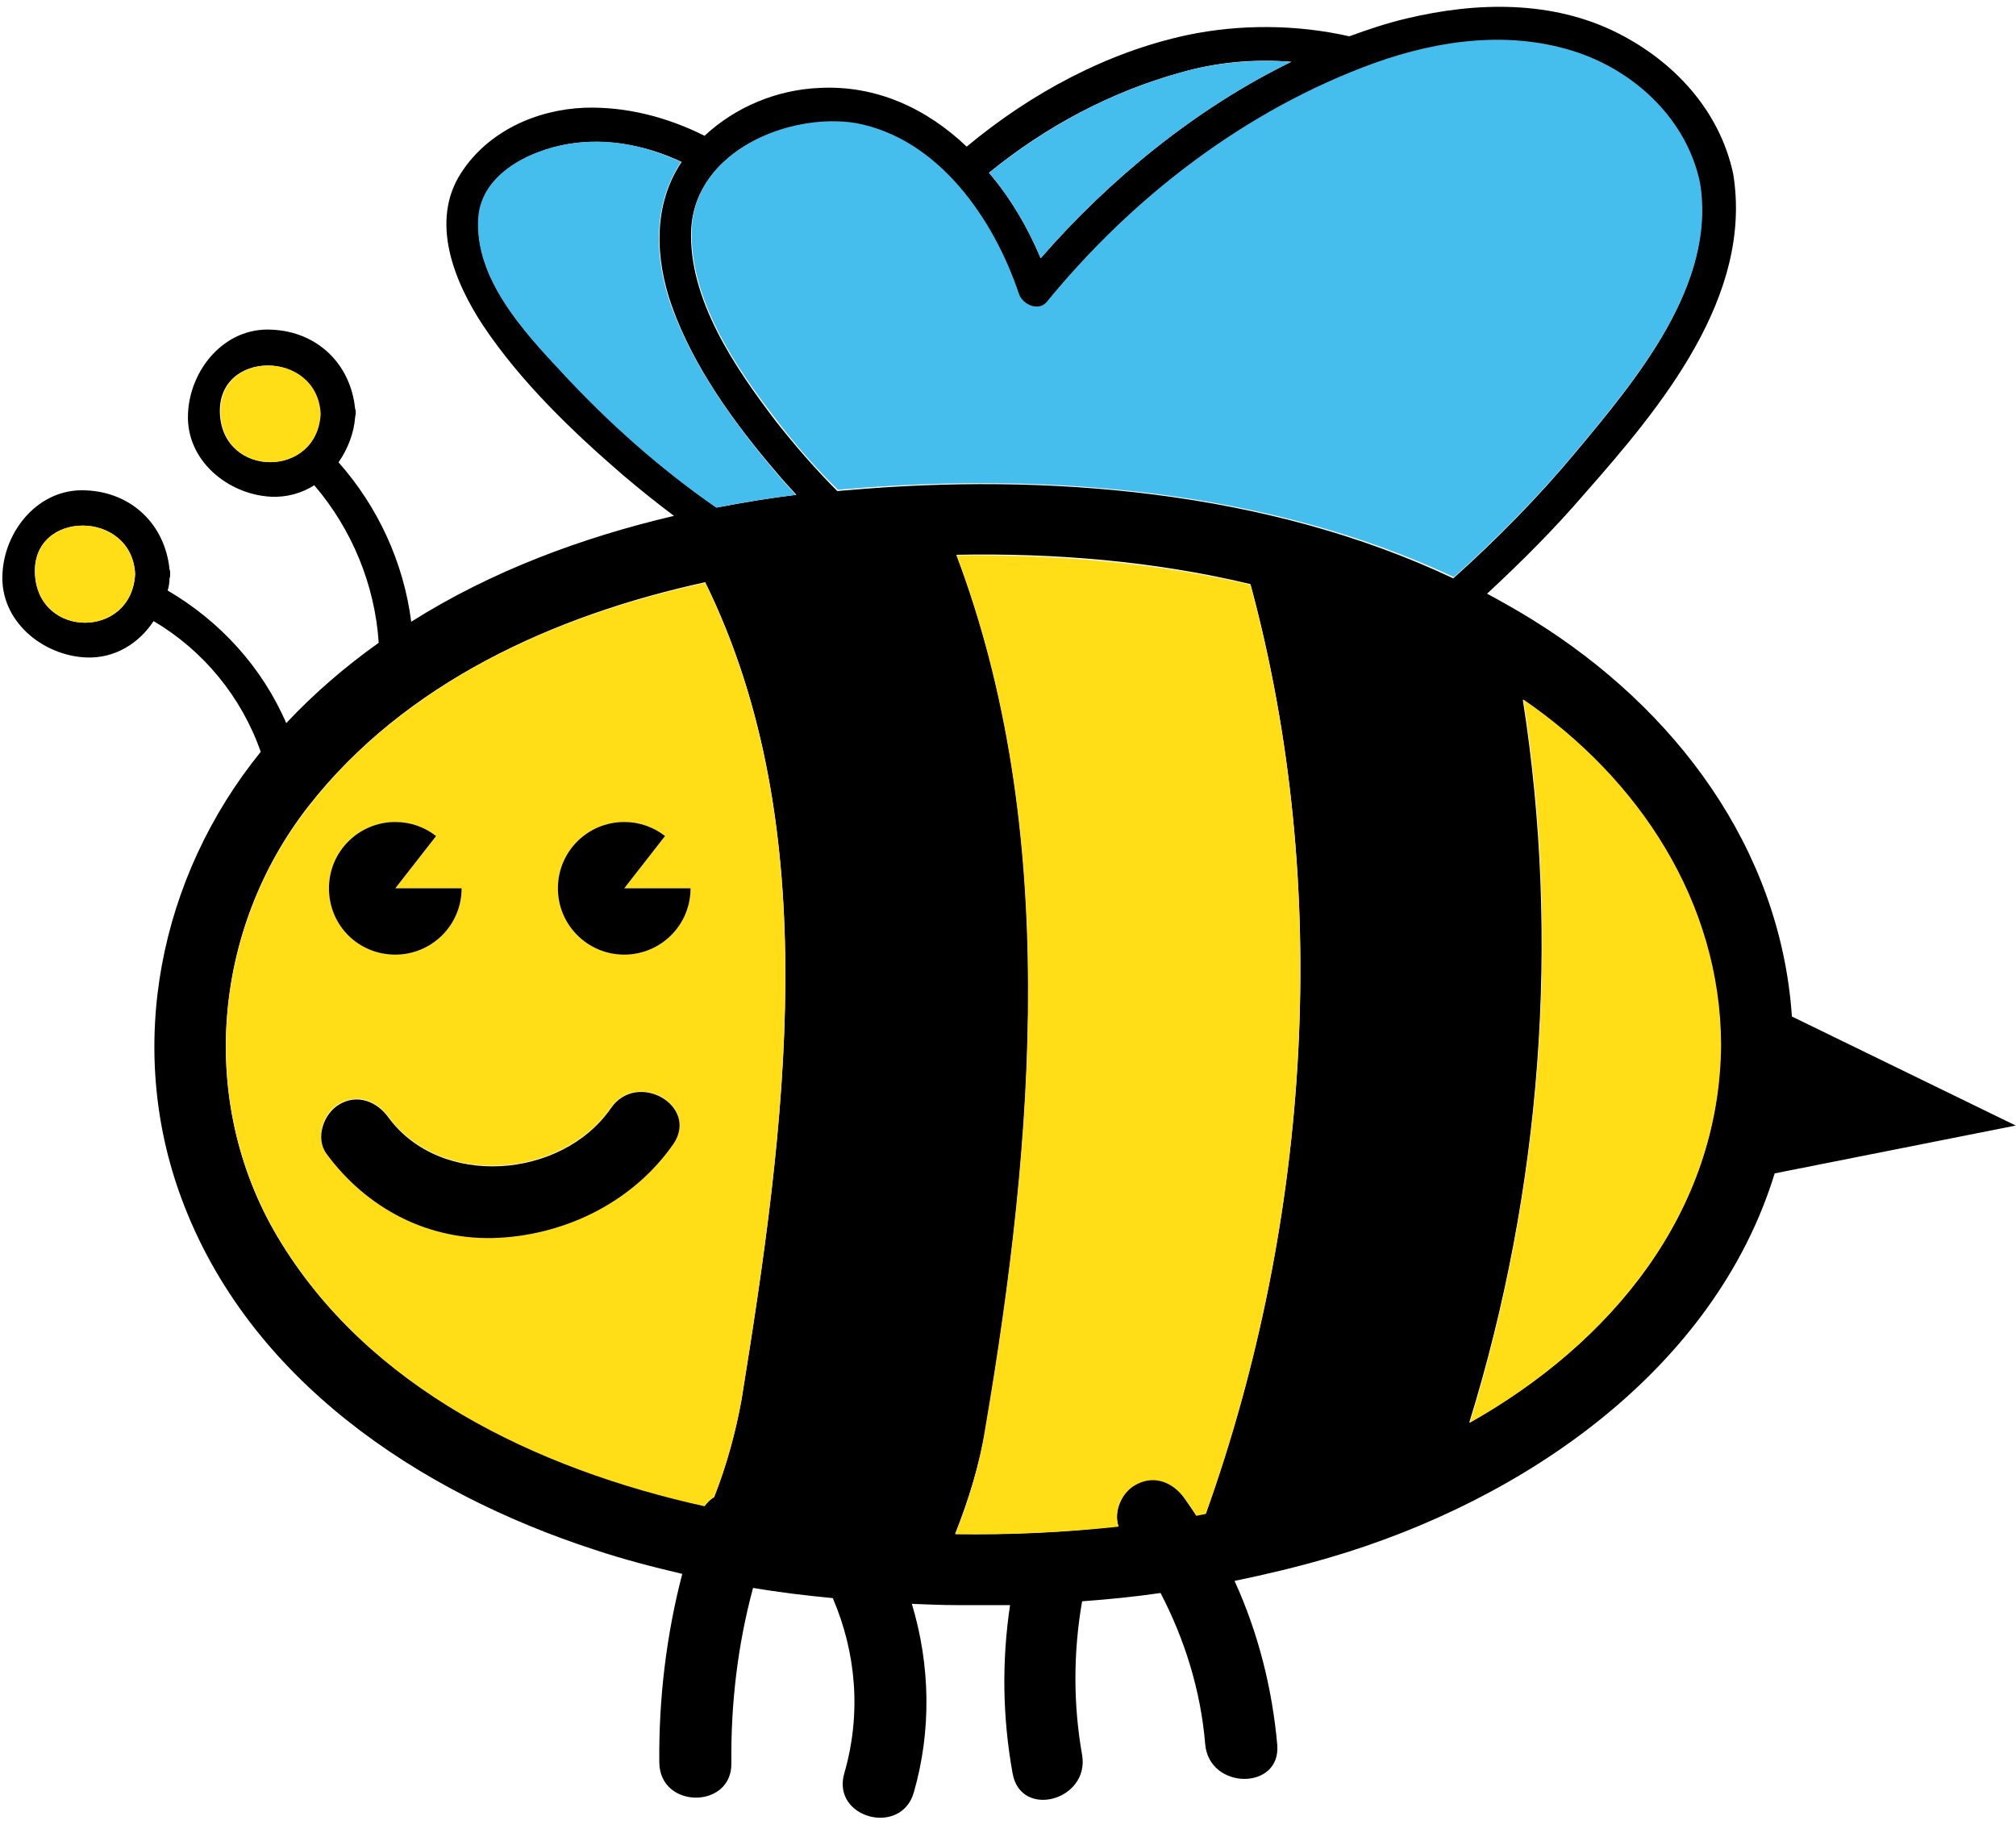
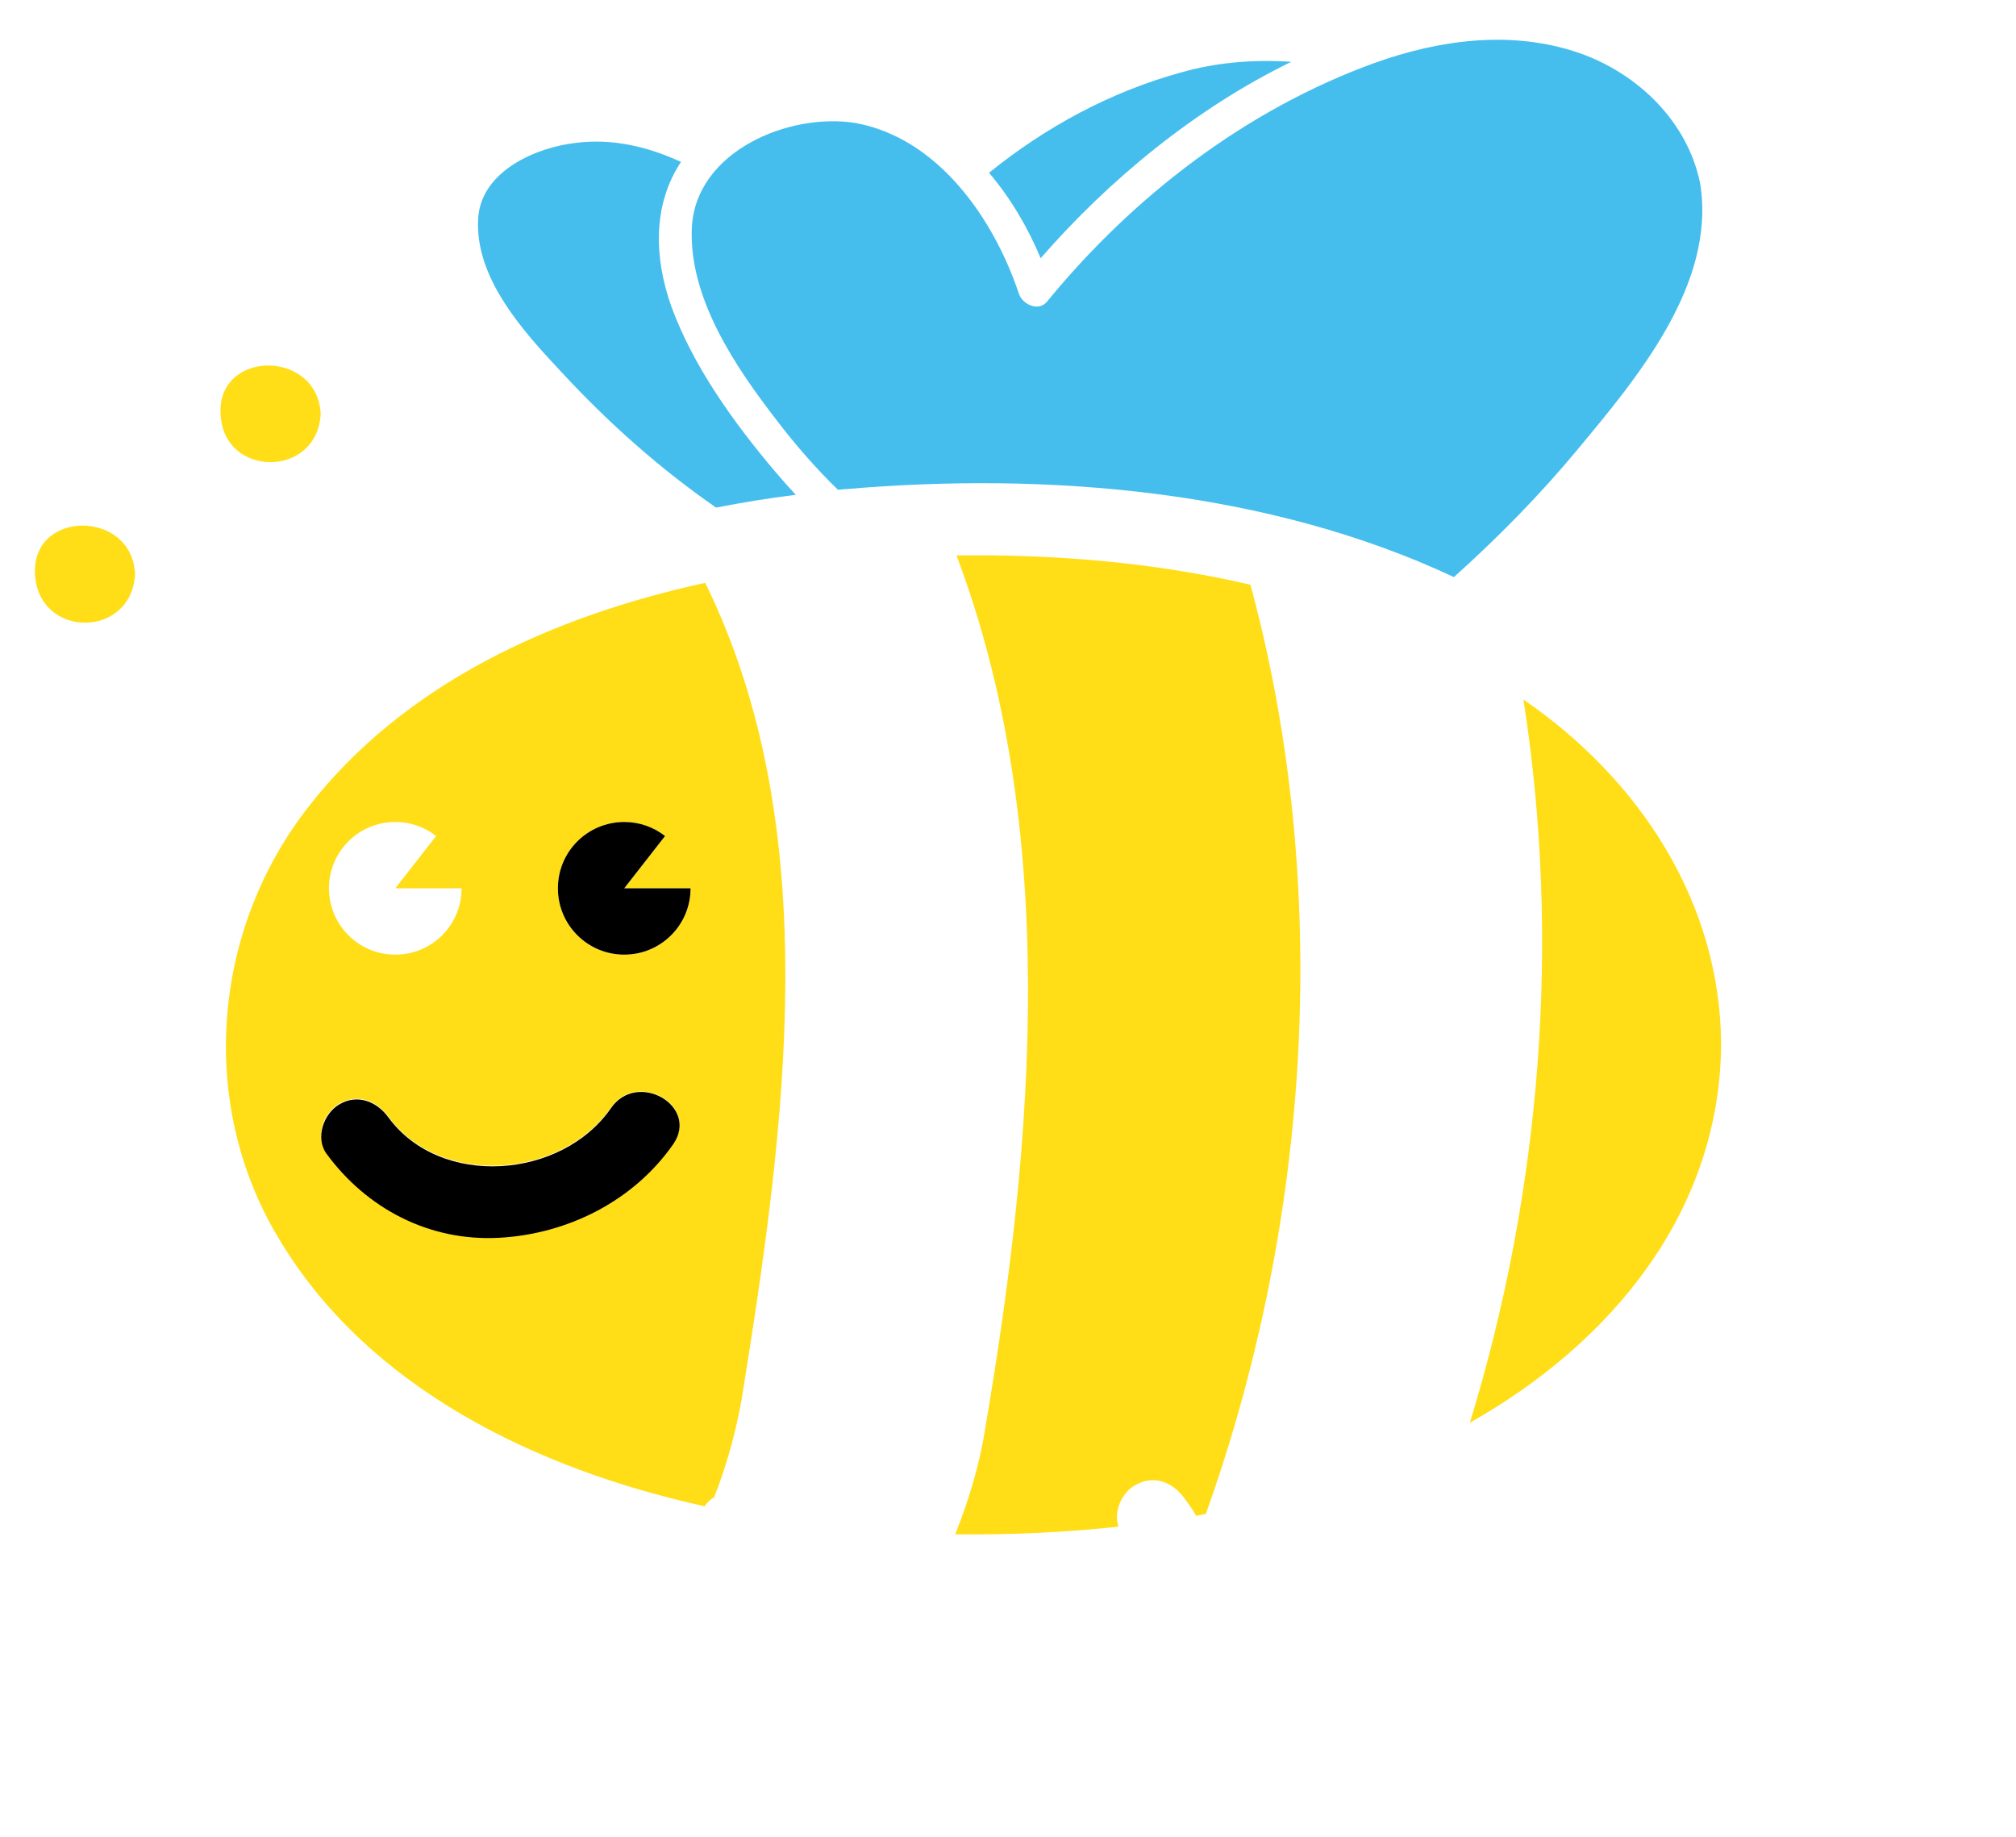
<svg xmlns="http://www.w3.org/2000/svg" viewBox="957.449 283.593 169.759 154.668" width="169.759" height="154.668">
  <g transform="matrix(0.537, 0, 0, 0.537, 850.363, 233.111)">
-     <path d="M515.5,270.5l-35.1-17.1c-1.8-26.4-18.3-48.3-40.5-62.1c-2.4-1.5-4.9-2.9-7.3-4.2c5.4-5,10.6-10.2,15.4-15.8&#10;&#09;&#09;&#09;c11.9-13.5,26.3-30.8,23.2-50c-2.1-9.9-9.2-17.6-18.1-22.1c-10.3-5.2-22.2-4.9-33.1-2.3c-3,0.7-6,1.7-9,2.8&#10;&#09;&#09;&#09;c-8.4-1.9-17.3-1.9-25.4-0.2c-12.6,2.7-24.5,9.1-34.6,17.5c-6.2-5.9-14.1-9.7-23.2-9.2c-6.6,0.3-13.1,3-17.9,7.5&#10;&#09;&#09;&#09;c-5.8-2.9-12.2-4.6-18.8-4.4c-7.6,0.3-15.1,3.7-19.3,10.1c-5.1,7.7-1.1,17.3,3.4,24.1c5.9,8.8,13.9,16.5,21.9,23.4&#10;&#09;&#09;&#09;c2.6,2.2,5.2,4.3,8,6.4c-14.5,3.4-28.7,8.7-41.2,16.6c-1.2-9.3-5.2-18-11.4-25c1.4-2,2.4-4.5,2.6-7c0-0.2,0.1-0.5,0.1-0.7&#10;&#09;&#09;&#09;c0-0.3,0-0.5-0.1-0.7c-0.7-7-5.9-12.1-13.1-12.4c-7.4-0.4-12.8,6.3-13.1,13.1c-0.4,7.4,6.3,12.8,13.1,13.1&#10;&#09;&#09;&#09;c2.5,0.1,4.8-0.6,6.7-1.8c5.9,6.9,9.5,15.6,10.1,24.7c-5.2,3.7-10.1,7.9-14.5,12.6c-3.8-8.8-10.4-16-18.6-20.8&#10;&#09;&#09;&#09;c0.2-0.6,0.3-1.3,0.3-1.9c0.1-0.2,0.1-0.5,0.1-0.7c0-0.3,0-0.5-0.1-0.7c-0.7-7-5.9-12.1-13.1-12.4c-7.4-0.4-12.8,6.3-13.1,13.1&#10;&#09;&#09;&#09;c-0.4,7.4,6.3,12.8,13.1,13.1c4.5,0.2,8.3-2.2,10.6-5.7c7.8,4.6,13.8,11.9,16.8,20.5c-15.9,19.6-21.3,46.2-12.4,70.1&#10;&#09;&#09;&#09;c10.5,28.3,37.1,46,64.7,55c4.5,1.5,9.1,2.7,13.8,3.8c-2.5,9.6-3.7,19.6-3.6,29.6c0.1,7.3,11.4,7.3,11.3,0.1&#10;&#09;&#09;&#09;c-0.1-9.4,1-18.6,3.4-27.5c4.1,0.7,8.3,1.2,12.5,1.6c3.7,8.6,4.5,18.2,1.8,27.5c-2,7,8.9,9.9,10.9,3c2.8-9.7,2.6-20-0.3-29.6&#10;&#09;&#09;&#09;c2.4,0.1,4.8,0.2,7.2,0.2c2.7,0,5.5,0,8.2,0c-1.3,8.7-1.2,17.5,0.4,26.4c1.3,7.2,12.1,4.2,10.9-2.9c-1.4-7.9-1.4-16.1,0-24.1&#10;&#09;&#09;&#09;c4.1-0.3,8.2-0.7,12.3-1.3c3.8,7.3,6.3,15.3,7,23.7c0.6,7.2,11.9,7.3,11.3,0.1c-0.8-8.9-3-17.6-6.7-25.7c4.9-1,9.9-2.2,14.7-3.6&#10;&#09;&#09;&#09;c30.9-9,60.6-29.7,70-60.3L515.5,270.5z M233.9,158.9c-0.5-10.1,15.2-10.1,15.7,0C249.2,169,234.4,169,233.9,158.9z M204.9,184&#10;&#09;&#09;&#09;c-0.5-10.1,15.2-10.1,15.7,0C220.1,194.2,205.4,194.2,204.9,184z M247.8,220.4c15.1-19.3,38.4-29.9,62.2-35.1&#10;&#09;&#09;&#09;c19,38.7,12.6,85.3,5.7,128.1c-0.9,5-2.3,10.2-4.3,15.3c-0.6,0.4-1,0.9-1.5,1.4c-26.3-5.8-52.9-18.5-67-42.2&#10;&#09;&#09;&#09;C230.4,266.8,232.7,239.7,247.8,220.4z M274.5,128.2c0.5-7.4,9.1-11.1,15.4-11.8c5.7-0.6,11.3,0.6,16.4,3&#10;&#09;&#09;&#09;c-4.5,6.7-4.2,15.1-1.5,22.7c3.4,9.5,9.8,18.3,16.3,25.9c1,1.2,2.1,2.4,3.2,3.6c-4.2,0.5-8.3,1.2-12.5,2&#10;&#09;&#09;&#09;c-8.8-6.1-16.8-13.3-24.1-21.1C281.6,146,273.8,137.7,274.5,128.2z M333.5,113.5c13,2.4,21.8,15.1,25.6,26.8&#10;&#09;&#09;&#09;c0.6,1.7,3.1,2.8,4.4,1.2c13.5-16.5,31.2-30.1,51.3-37.4c10.3-3.7,21.6-5.2,32.1-1.6c9.3,3.1,17,10.7,19,20.4&#10;&#09;&#09;&#09;c2.6,15.8-9.9,30.6-19.3,41.9c-5.9,7.1-12.4,13.7-19.3,19.9c-29.2-13.8-63.8-16.6-95.3-13.8c-0.4,0-0.9,0.1-1.3,0.1&#10;&#09;&#09;&#09;c-3.4-3.4-6.6-7.1-9.6-10.9c-6.4-8.4-13.8-19.2-13.3-30.2C308.5,117.7,323.2,111.6,333.5,113.5z M401.9,103.7&#10;&#09;&#09;&#09;c-15,7.3-28.6,18.5-39.3,30.8c-2-4.8-4.7-9.4-8.1-13.4c8.8-7.2,19.1-12.7,30-15.7C390,103.8,396,103.2,401.9,103.7z M349.4,181&#10;&#09;&#09;&#09;c15.4-0.3,31.1,1,46.1,4.6c12.8,47.3,9.5,99.5-7,145.7c-0.5,0.1-1,0.2-1.5,0.3c-0.6-0.9-1.3-1.8-1.9-2.8c-1.8-2.5-4.8-3.7-7.7-2&#10;&#09;&#09;&#09;c-2.1,1.2-3.4,4.2-2.6,6.5c-8.4,1-17,1.4-25.6,1.2c2.1-5.3,3.8-10.8,4.8-16.6C361.7,272.2,365.6,223.8,349.4,181z M429.8,317.1&#10;&#09;&#09;&#09;c11.3-36.5,14.3-75.7,8.4-113.4c18.1,12.4,30.9,31.7,31,54.1C469.1,284.2,451.9,304.7,429.8,317.1z" transform="matrix(1, 0, 0, 1, 0, 0)" />
    <path class="st3" d="M311.7,173.6c4.2-0.8,8.3-1.5,12.5-2c-1.1-1.2-2.1-2.3-3.2-3.6c-6.5-7.7-12.8-16.4-16.3-25.9&#10;&#09;&#09;&#09;c-2.7-7.6-3-15.9,1.5-22.7c-5.2-2.4-10.7-3.7-16.4-3c-6.3,0.7-14.9,4.4-15.4,11.8c-0.6,9.4,7.1,17.8,13.1,24.2&#10;&#09;&#09;&#09;C294.8,160.3,302.9,167.5,311.7,173.6z" style="fill: rgb(69, 190, 238);" transform="matrix(1, 0, 0, 1, 0, 0)" />
    <path class="st3" d="M362.6,134.5c10.7-12.3,24.3-23.5,39.3-30.8c-5.9-0.4-11.9,0.1-17.4,1.7c-10.9,3-21.1,8.5-30,15.7&#10;&#09;&#09;&#09;C357.9,125.1,360.6,129.7,362.6,134.5z" style="fill: rgb(69, 190, 238);" transform="matrix(1, 0, 0, 1, 0, 0)" />
    <path class="st3" d="M307.9,129.7c-0.5,11,6.8,21.8,13.3,30.2c2.9,3.8,6.1,7.5,9.6,10.9c0.4,0,0.9-0.1,1.3-0.1&#10;&#09;&#09;&#09;c31.5-2.7,66.1,0.1,95.3,13.8c6.9-6.2,13.4-12.8,19.3-19.9c9.4-11.3,21.9-26.1,19.3-41.9c-2-9.7-9.8-17.2-19-20.4&#10;&#09;&#09;&#09;c-10.5-3.6-21.8-2.1-32.1,1.6c-20.1,7.3-37.8,20.9-51.3,37.4c-1.3,1.6-3.8,0.5-4.4-1.2c-3.9-11.7-12.6-24.4-25.6-26.8&#10;&#09;&#09;&#09;C323.2,111.6,308.5,117.7,307.9,129.7z" style="fill: rgb(69, 190, 238);" transform="matrix(1, 0, 0, 1, 0, 0)" />
    <path class="st4" d="M349.2,334.6c8.6,0.1,17.2-0.3,25.6-1.2c-0.8-2.4,0.5-5.3,2.6-6.5c2.9-1.7,5.9-0.5,7.7,2&#10;&#09;&#09;&#09;c0.7,0.9,1.3,1.8,1.9,2.8c0.5-0.1,1-0.2,1.5-0.3c16.5-46.2,19.8-98.4,7-145.7c-15-3.5-30.7-4.8-46.1-4.6&#10;&#09;&#09;&#09;c16.1,42.7,12.3,91.2,4.5,136.9C353,323.8,351.3,329.3,349.2,334.6z" style="fill: rgb(255, 222, 23);" transform="matrix(1, 0, 0, 1, 0, 0)" />
    <path class="st4" d="M309.9,330.2c0.4-0.6,0.9-1.1,1.5-1.4c2-5.1,3.4-10.3,4.3-15.3c6.9-42.8,13.3-89.4-5.7-128.1&#10;&#09;&#09;&#09;c-23.9,5.2-47.1,15.7-62.2,35.1c-15.1,19.3-17.4,46.4-4.8,67.5C257,311.7,283.6,324.4,309.9,330.2z M297.3,222.9&#10;&#09;&#09;&#09;c2.4,0,4.6,0.8,6.4,2.2l-6.4,8.2h10.4c0,5.7-4.6,10.4-10.4,10.4c-5.7,0-10.4-4.6-10.4-10.4S291.6,222.9,297.3,222.9z M261.4,222.9&#10;&#09;&#09;&#09;c2.4,0,4.6,0.8,6.4,2.2l-6.4,8.2h10.4c0,5.7-4.6,10.4-10.4,10.4S251,239,251,233.3S255.6,222.9,261.4,222.9z M252.6,267.1&#10;&#09;&#09;&#09;c2.8-1.7,5.9-0.5,7.7,2c8.2,11.2,27.2,9.7,34.9-1.4c4.1-5.9,13.9-0.4,9.8,5.6c-6.2,8.9-16.5,14.1-27.3,14.7&#10;&#09;&#09;&#09;c-10.9,0.6-20.7-4.5-27.1-13.3C248.8,272.3,250.1,268.5,252.6,267.1z" style="fill: rgb(255, 222, 23);" transform="matrix(1, 0, 0, 1, 0, 0)" />
    <path class="st4" d="M469.3,257.8c-0.1-22.4-12.9-41.7-31-54.1c5.9,37.7,2.8,76.9-8.4,113.4C451.9,304.7,469.1,284.2,469.3,257.8z&#10;&#09;&#09;&#09;" style="fill: rgb(255, 222, 23);" transform="matrix(1, 0, 0, 1, 0, 0)" />
    <path class="st4" d="M220.6,184c-0.5-10.1-16.2-10.1-15.7,0C205.4,194.2,220.1,194.2,220.6,184z" style="fill: rgb(255, 222, 23);" transform="matrix(1, 0, 0, 1, 0, 0)" />
    <path class="st4" d="M249.7,158.9c-0.5-10.1-16.2-10.1-15.7,0C234.4,169,249.2,169,249.7,158.9z" style="fill: rgb(255, 222, 23);" transform="matrix(1, 0, 0, 1, 0, 0)" />
-     <path d="M261.4,243.7c5.7,0,10.4-4.6,10.4-10.4h-10.4l6.4-8.2c-1.8-1.4-4-2.2-6.4-2.2c-5.7,0-10.4,4.6-10.4,10.4&#10;&#09;&#09;&#09;S255.6,243.7,261.4,243.7z" transform="matrix(1, 0, 0, 1, 0, 0)" />
    <path d="M297.3,243.7c5.7,0,10.4-4.6,10.4-10.4h-10.4l6.4-8.2c-1.8-1.4-4-2.2-6.4-2.2c-5.7,0-10.4,4.6-10.4,10.4&#10;&#09;&#09;&#09;S291.6,243.7,297.3,243.7z" transform="matrix(1, 0, 0, 1, 0, 0)" />
    <path d="M277.7,288.1c10.8-0.6,21.1-5.8,27.3-14.7c4.1-6-5.7-11.6-9.8-5.6c-7.7,11.1-26.7,12.6-34.9,1.4c-1.8-2.5-4.9-3.7-7.7-2&#10;&#09;&#09;&#09;c-2.4,1.4-3.8,5.2-2,7.7C256.9,283.5,266.7,288.7,277.7,288.1z" transform="matrix(1, 0, 0, 1, 0, 0)" />
  </g>
</svg>